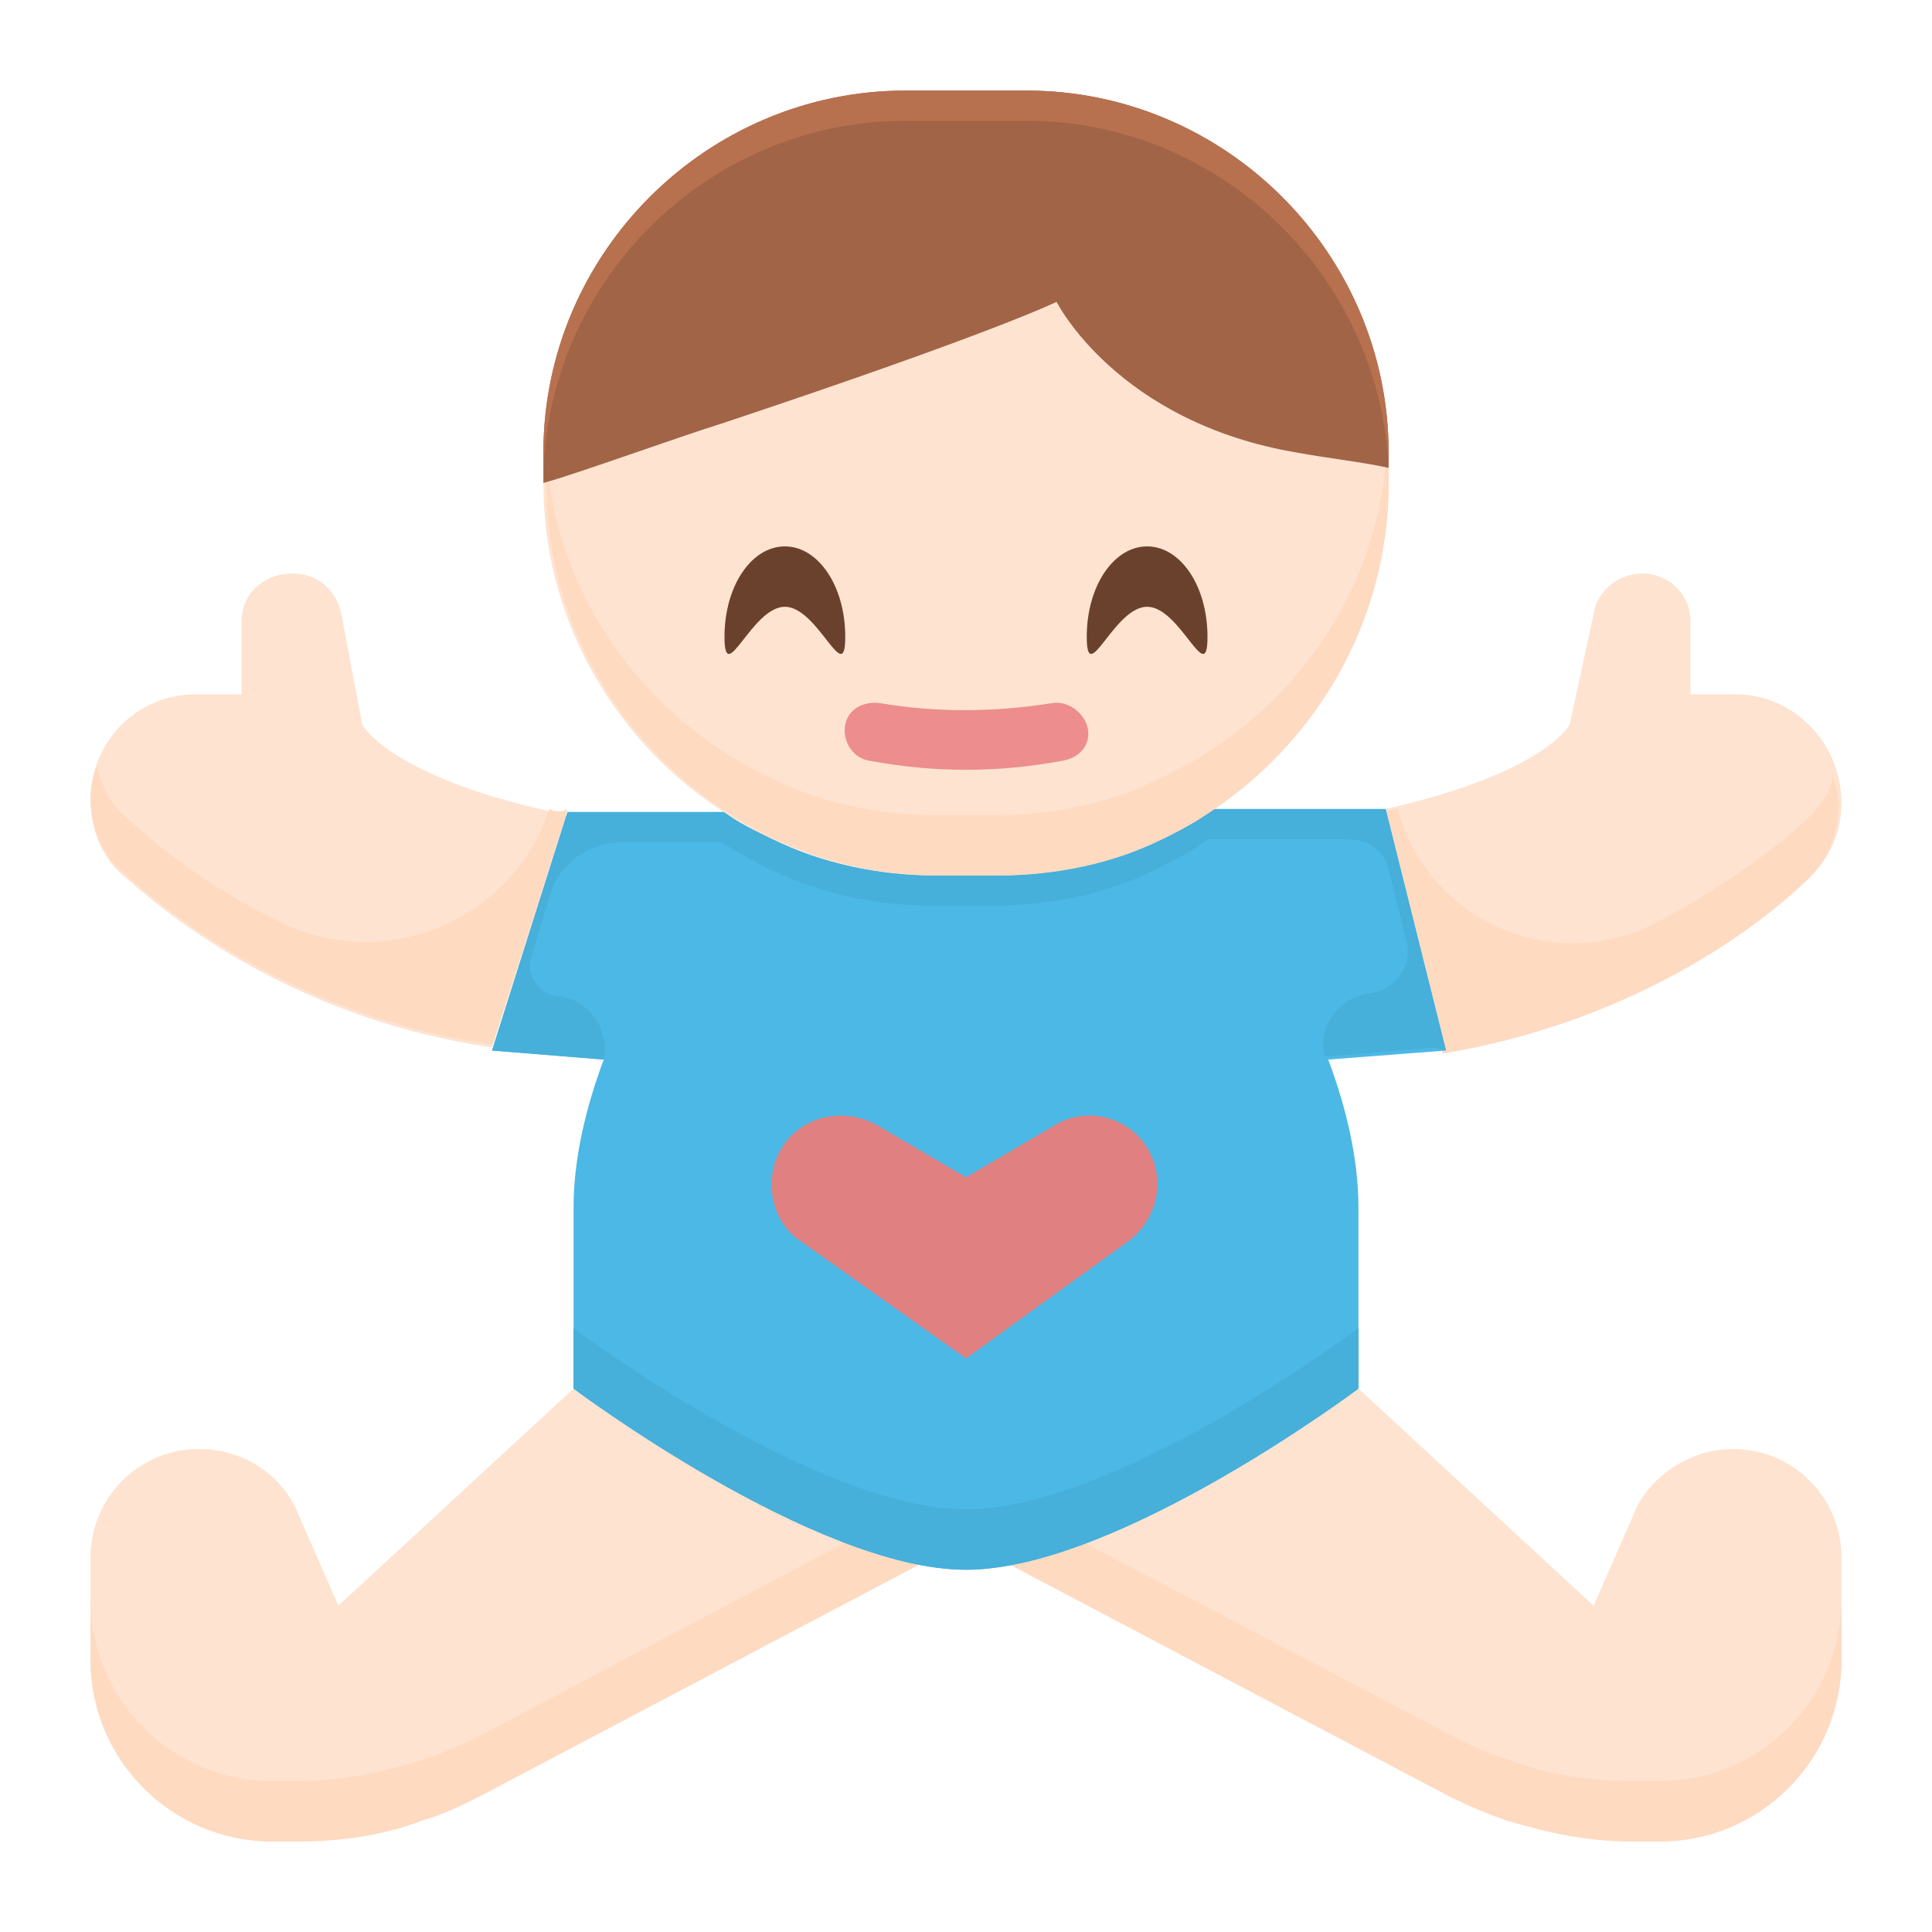
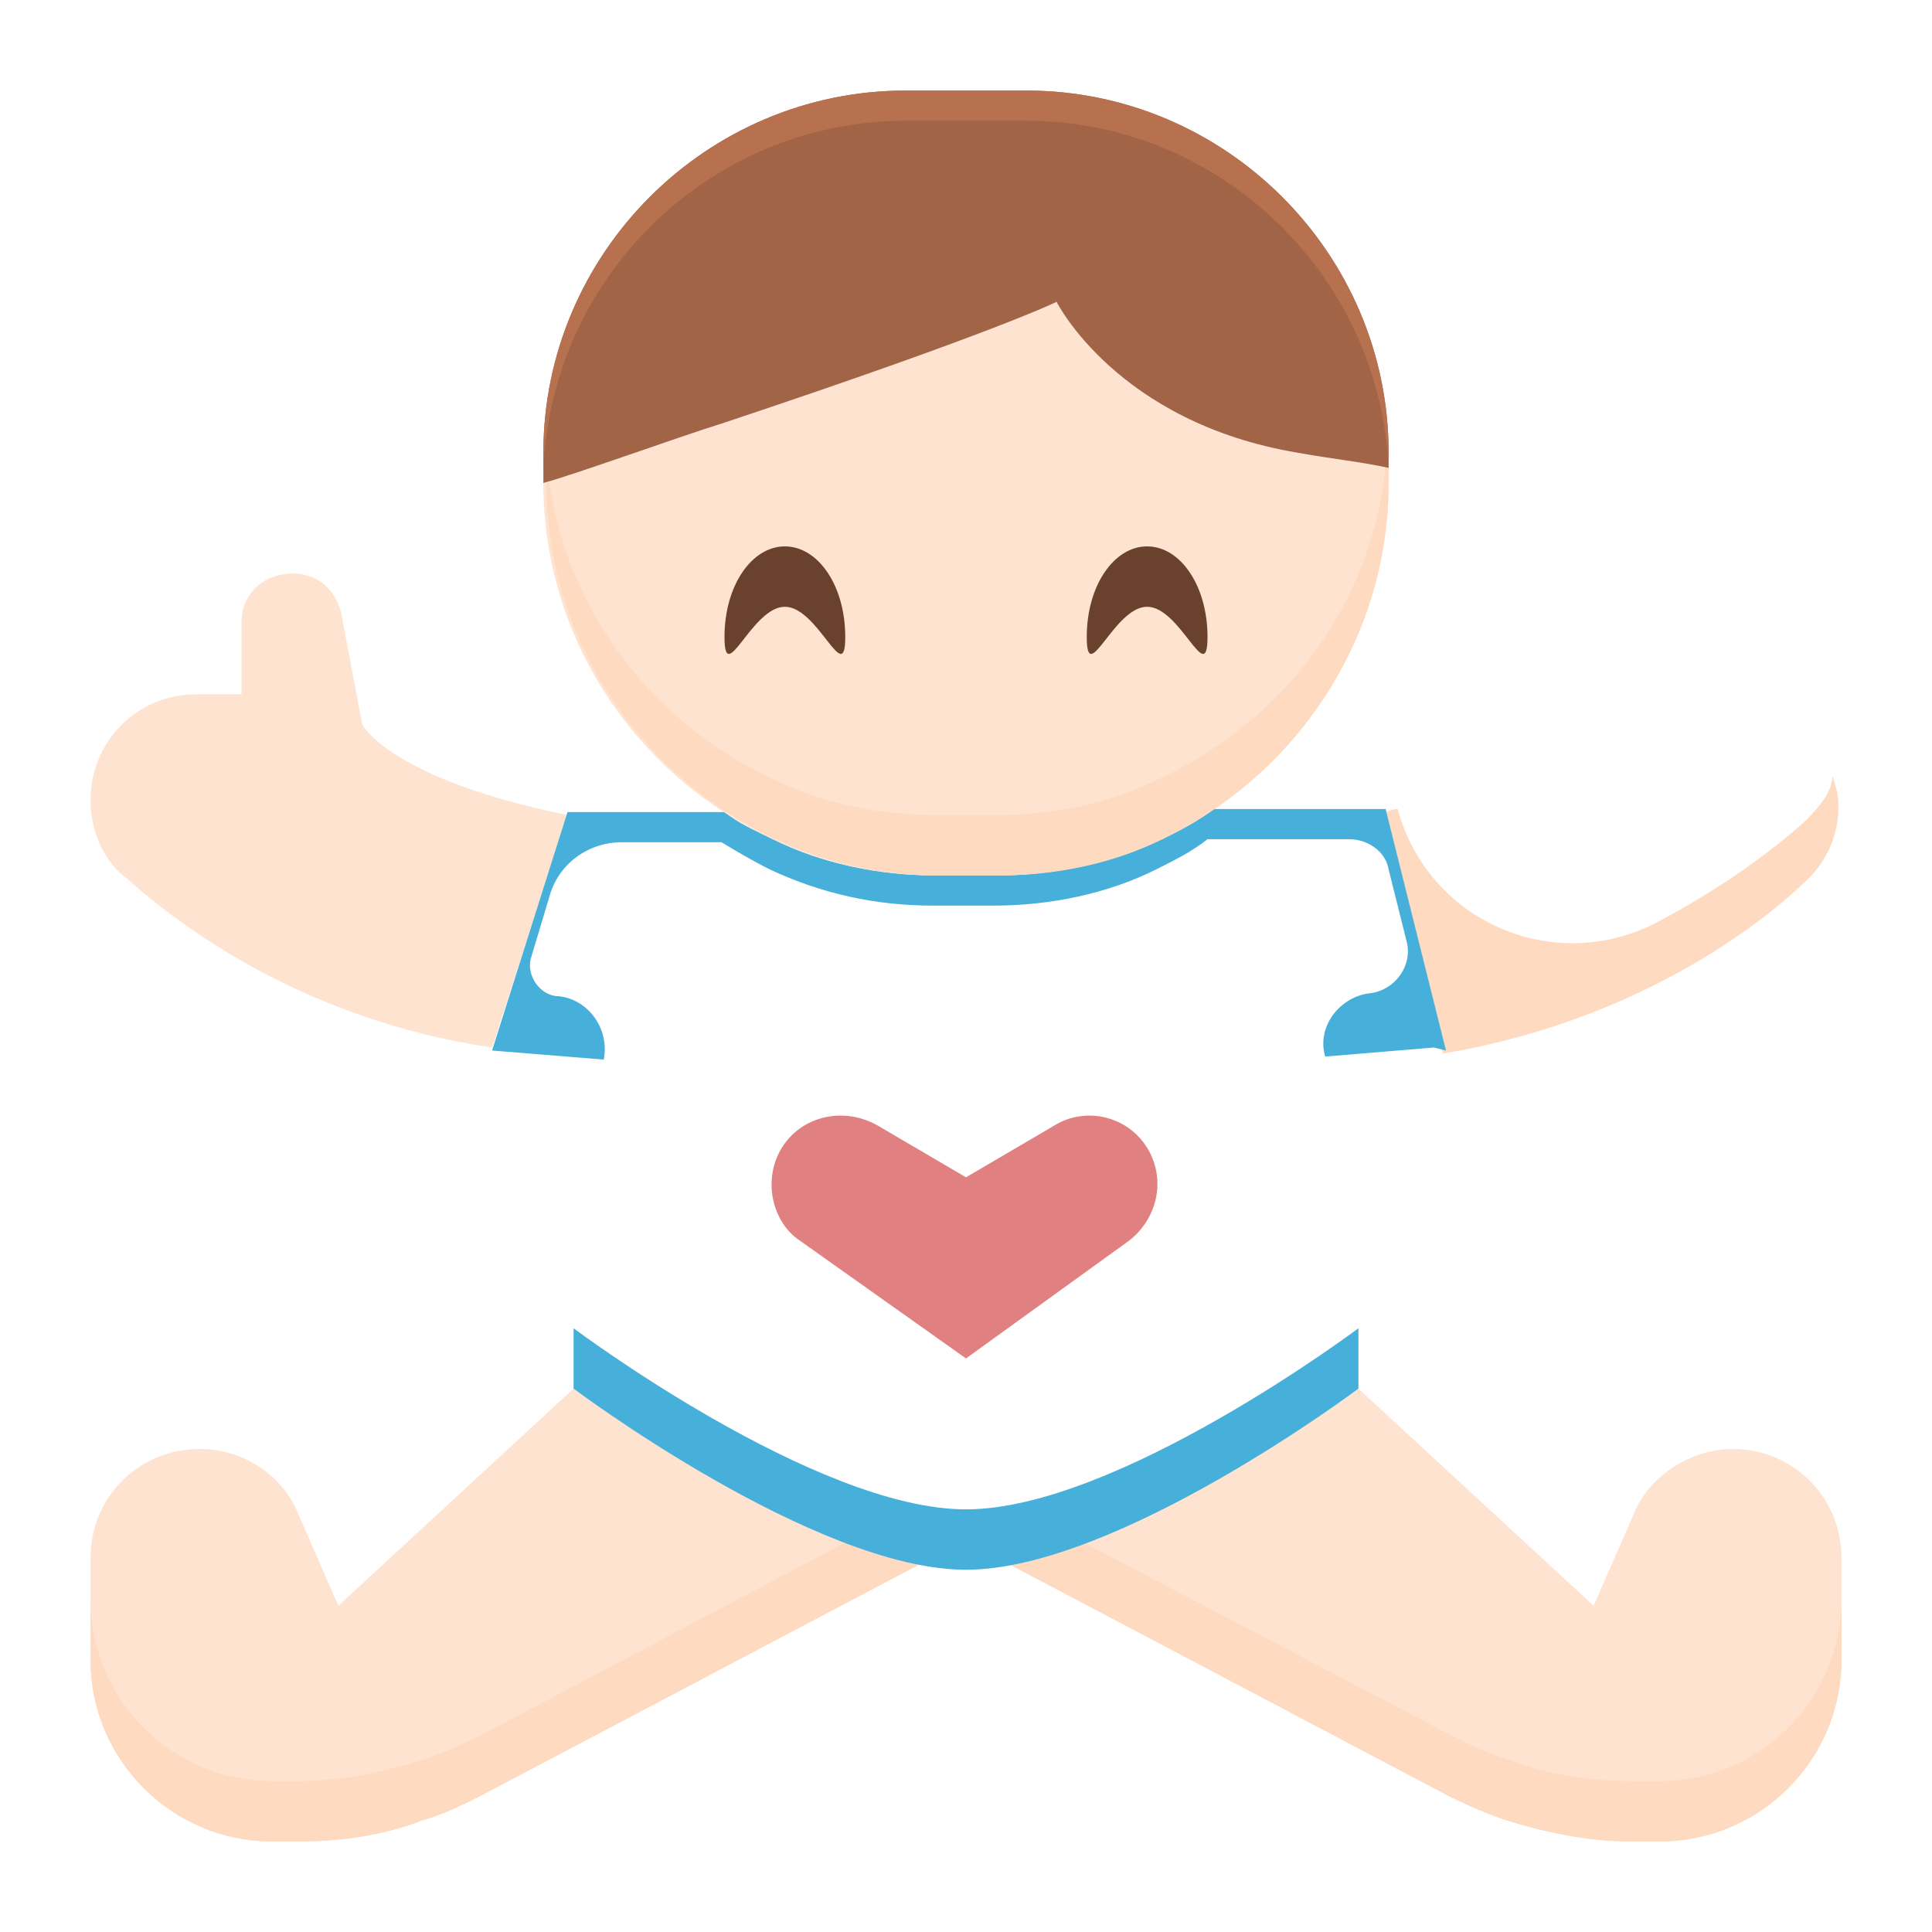
<svg xmlns="http://www.w3.org/2000/svg" x="0px" y="0px" width="80" height="80" viewBox="0 0 64 64" xml:space="preserve">
  <path fill="#FEE3D0" d="M18.8,27L18.8,27c-5.9-1.2-6.8-3-6.8-3l-0.7-3.7c-0.2-0.8-0.8-1.3-1.6-1.3h0C8.7,19,8,19.7,8,20.6V23H6.5 c-2,0-3.5,1.6-3.5,3.5c0,1,0.4,2,1.2,2.6c1.9,1.7,6,4.7,12.1,5.6L18.8,27z" />
  <path fill="#FEE3D0" d="M19,46l-7.8,7.2L12,55l-2.1-4.8C9.4,48.9,8.1,48,6.6,48c-2,0-3.6,1.6-3.6,3.6V55c0,3.3,2.7,6,6,6h0.9 c1.4,0,2.8-0.2,4.1-0.7c0.7-0.2,1.3-0.5,1.9-0.8l14.6-7.7C25.6,50.9,19,46,19,46z" />
-   <path fill="#FEE3D0" d="M57.5,23H56v-2.4c0-0.9-0.7-1.6-1.6-1.6h0c-0.8,0-1.5,0.6-1.6,1.3L52,24c0,0-0.8,1.6-6.1,2.8l0,0l2,8 c6-1,10.1-3.9,11.9-5.6c0.8-0.7,1.2-1.6,1.2-2.6C61,24.6,59.4,23,57.5,23z" />
  <path fill="#FEE3D0" d="M57.4,48c-1.4,0-2.8,0.9-3.3,2.2L52,55l0.8-1.8L45,46c0,0-6.6,4.9-11.6,5.8l14.6,7.7 c0.6,0.3,1.3,0.6,1.9,0.8c1.3,0.4,2.7,0.7,4.1,0.7H55c3.3,0,6-2.7,6-6v-3.4C61,49.6,59.4,48,57.4,48z" />
-   <path fill="#FEDAC1" d="M18.2,26.8c-1.2,3.7-5.5,5.5-9,3.7c-2.3-1.1-4-2.5-5-3.4c-0.5-0.4-0.8-1-1-1.7c-0.1,0.3-0.2,0.7-0.2,1 c0,1,0.4,2,1.2,2.6c1.9,1.7,6,4.7,12.1,5.6l2.5-7.8l0,0C18.6,26.9,18.4,26.9,18.2,26.8L18.2,26.8z" />
  <path fill="#FEDAC1" d="M59.8,27.2c-1,0.9-2.7,2.2-5,3.4c-3.4,1.7-7.5-0.1-8.5-3.8v0c-0.2,0-0.3,0.1-0.5,0.1l0,0l2,8 c6-1,10.1-3.9,11.9-5.6c0.8-0.7,1.2-1.6,1.2-2.6c0-0.4-0.1-0.7-0.2-1C60.7,26.2,60.3,26.7,59.8,27.2z" />
  <path fill="#FEDAC1" d="M55,59h-0.9c-1.4,0-2.8-0.2-4.1-0.7c-0.7-0.2-1.3-0.5-1.9-0.8l-12.2-6.4c-0.8,0.3-1.7,0.6-2.5,0.7l14.6,7.7 c0.6,0.3,1.3,0.6,1.9,0.8c1.3,0.4,2.7,0.7,4.1,0.7H55c3.3,0,6-2.7,6-6v-2C61,56.3,58.3,59,55,59z" />
  <path fill="#FEDAC1" d="M15.9,57.5c-0.6,0.3-1.3,0.6-1.9,0.8c-1.3,0.4-2.7,0.7-4.1,0.7H9c-3.3,0-6-2.7-6-6v2c0,3.3,2.7,6,6,6h0.9 c1.4,0,2.8-0.2,4.1-0.7c0.7-0.2,1.3-0.5,1.9-0.8l14.6-7.7c-0.8-0.1-1.6-0.4-2.5-0.7L15.9,57.5z" />
-   <path fill="#4CB8E6" d="M44,35.1l3.9-0.3l-2-8l-5.7,0c-0.5,0.4-1.1,0.7-1.7,1C36.8,28.6,34.9,29,33,29h-2c-1.9,0-3.8-0.4-5.4-1.2 c-0.6-0.3-1.1-0.5-1.6-0.9l-5.2,0l-2.5,7.9l3.7,0.3h0c-0.6,1.6-1,3.3-1,4.9c0,5,0,6,0,6s8,6,13,6s13-6,13-6s0-1,0-6 C45,38.4,44.6,36.7,44,35.1L44,35.1z" />
  <path fill="#E18080" d="M34.9,37.3L32,39l-2.9-1.7c-1.2-0.7-2.7-0.3-3.3,0.9c-0.5,1-0.2,2.3,0.7,2.9L32,45l5.4-3.9 c0.9-0.7,1.2-1.9,0.7-2.9C37.5,37,36,36.6,34.9,37.3z" />
  <path fill="#46AFDA" d="M19,44c0,1.6,0,2,0,2s8,6,13,6s13-6,13-6s0-0.4,0-2c0,0-8,6-13,6S19,44,19,44z" />
  <path fill="#46AFDA" d="M47.9,34.8l-0.5-2l0,0l-1.5-6l-5.7,0c-0.5,0.4-1.1,0.7-1.7,1C36.8,28.6,34.9,29,33,29h-2 c-1.9,0-3.8-0.4-5.4-1.2c-0.6-0.3-1.1-0.5-1.6-0.9l-5.2,0l-2.5,7.9l3.7,0.3l0,0c0.2-1-0.5-2-1.5-2.1h0c-0.6,0-1.1-0.7-0.9-1.3l0.6-2 c0.3-1.1,1.3-1.8,2.4-1.8l3.3,0c0.5,0.3,1,0.6,1.6,0.9c1.7,0.8,3.5,1.2,5.4,1.2h2c1.9,0,3.8-0.4,5.4-1.2c0.6-0.3,1.2-0.6,1.7-1 l4.7,0c0.6,0,1.2,0.4,1.3,1l0.6,2.4c0.2,0.8-0.4,1.6-1.2,1.7h0c-1,0.1-1.8,1.1-1.5,2.1l0,0l3.6-0.3v0L47.9,34.8z" />
  <path fill="#FEE3D0" d="M43,15c-6-1-8-5-8-5s-2,1-11,4c-1.6,0.5-4.9,1.7-6,2c0,5.2,3.1,9.7,7.6,11.8c1.7,0.8,3.5,1.2,5.4,1.2h2 c1.9,0,3.8-0.4,5.4-1.2C42.9,25.7,46,21.2,46,16v-0.5C45.1,15.3,44.1,15.2,43,15z" />
  <path fill="#FEDAC1" d="M38.4,25.8C36.8,26.6,34.9,27,33,27h-2c-1.9,0-3.8-0.4-5.4-1.2c-3.9-1.8-6.8-5.5-7.4-9.8c0,0-0.1,0-0.1,0 c0,5.2,3.1,9.7,7.6,11.8c1.7,0.8,3.5,1.2,5.4,1.2h2c1.9,0,3.8-0.4,5.4-1.2C42.9,25.7,46,21.2,46,16v-0.5c0,0-0.1,0-0.1,0 C45.4,20.1,42.5,23.9,38.4,25.8z" />
  <path fill="#A26446" d="M35,10c0,0,2,4,8,5c1.1,0.2,2.1,0.3,3,0.5V15c0-6.6-5.4-12-12-12h-4c-6.6,0-12,5.4-12,12v1 c1.1-0.3,4.4-1.5,6-2C33,11,35,10,35,10z" />
  <path fill="#B8714F" d="M34,3h-4c-6.6,0-12,5.4-12,12v1c0-6.6,5.4-12,12-12h4c6.4,0,11.7,5.1,12,11.5c0,0,0,0,0,0V15 C46,8.4,40.6,3,34,3z" />
  <path fill="#69412D" d="M24,21.1c0-1.7,0.9-3,2-3s2,1.3,2,3s-0.9-1-2-1S24,22.8,24,21.1z" />
  <path fill="#69412D" d="M36,21.1c0-1.7,0.9-3,2-3s2,1.3,2,3s-0.9-1-2-1S36,22.8,36,21.1z" />
-   <path fill="#ED8D8D" d="M32,25.5c-1.1,0-2.1-0.1-3.2-0.3c-0.6-0.1-0.9-0.7-0.8-1.2l0,0c0.1-0.5,0.6-0.8,1.2-0.7 c1.8,0.3,3.7,0.3,5.6,0c0.5-0.1,1,0.2,1.2,0.7l0,0c0.2,0.6-0.2,1.1-0.8,1.2C34.1,25.4,33.1,25.5,32,25.5z" />
</svg>